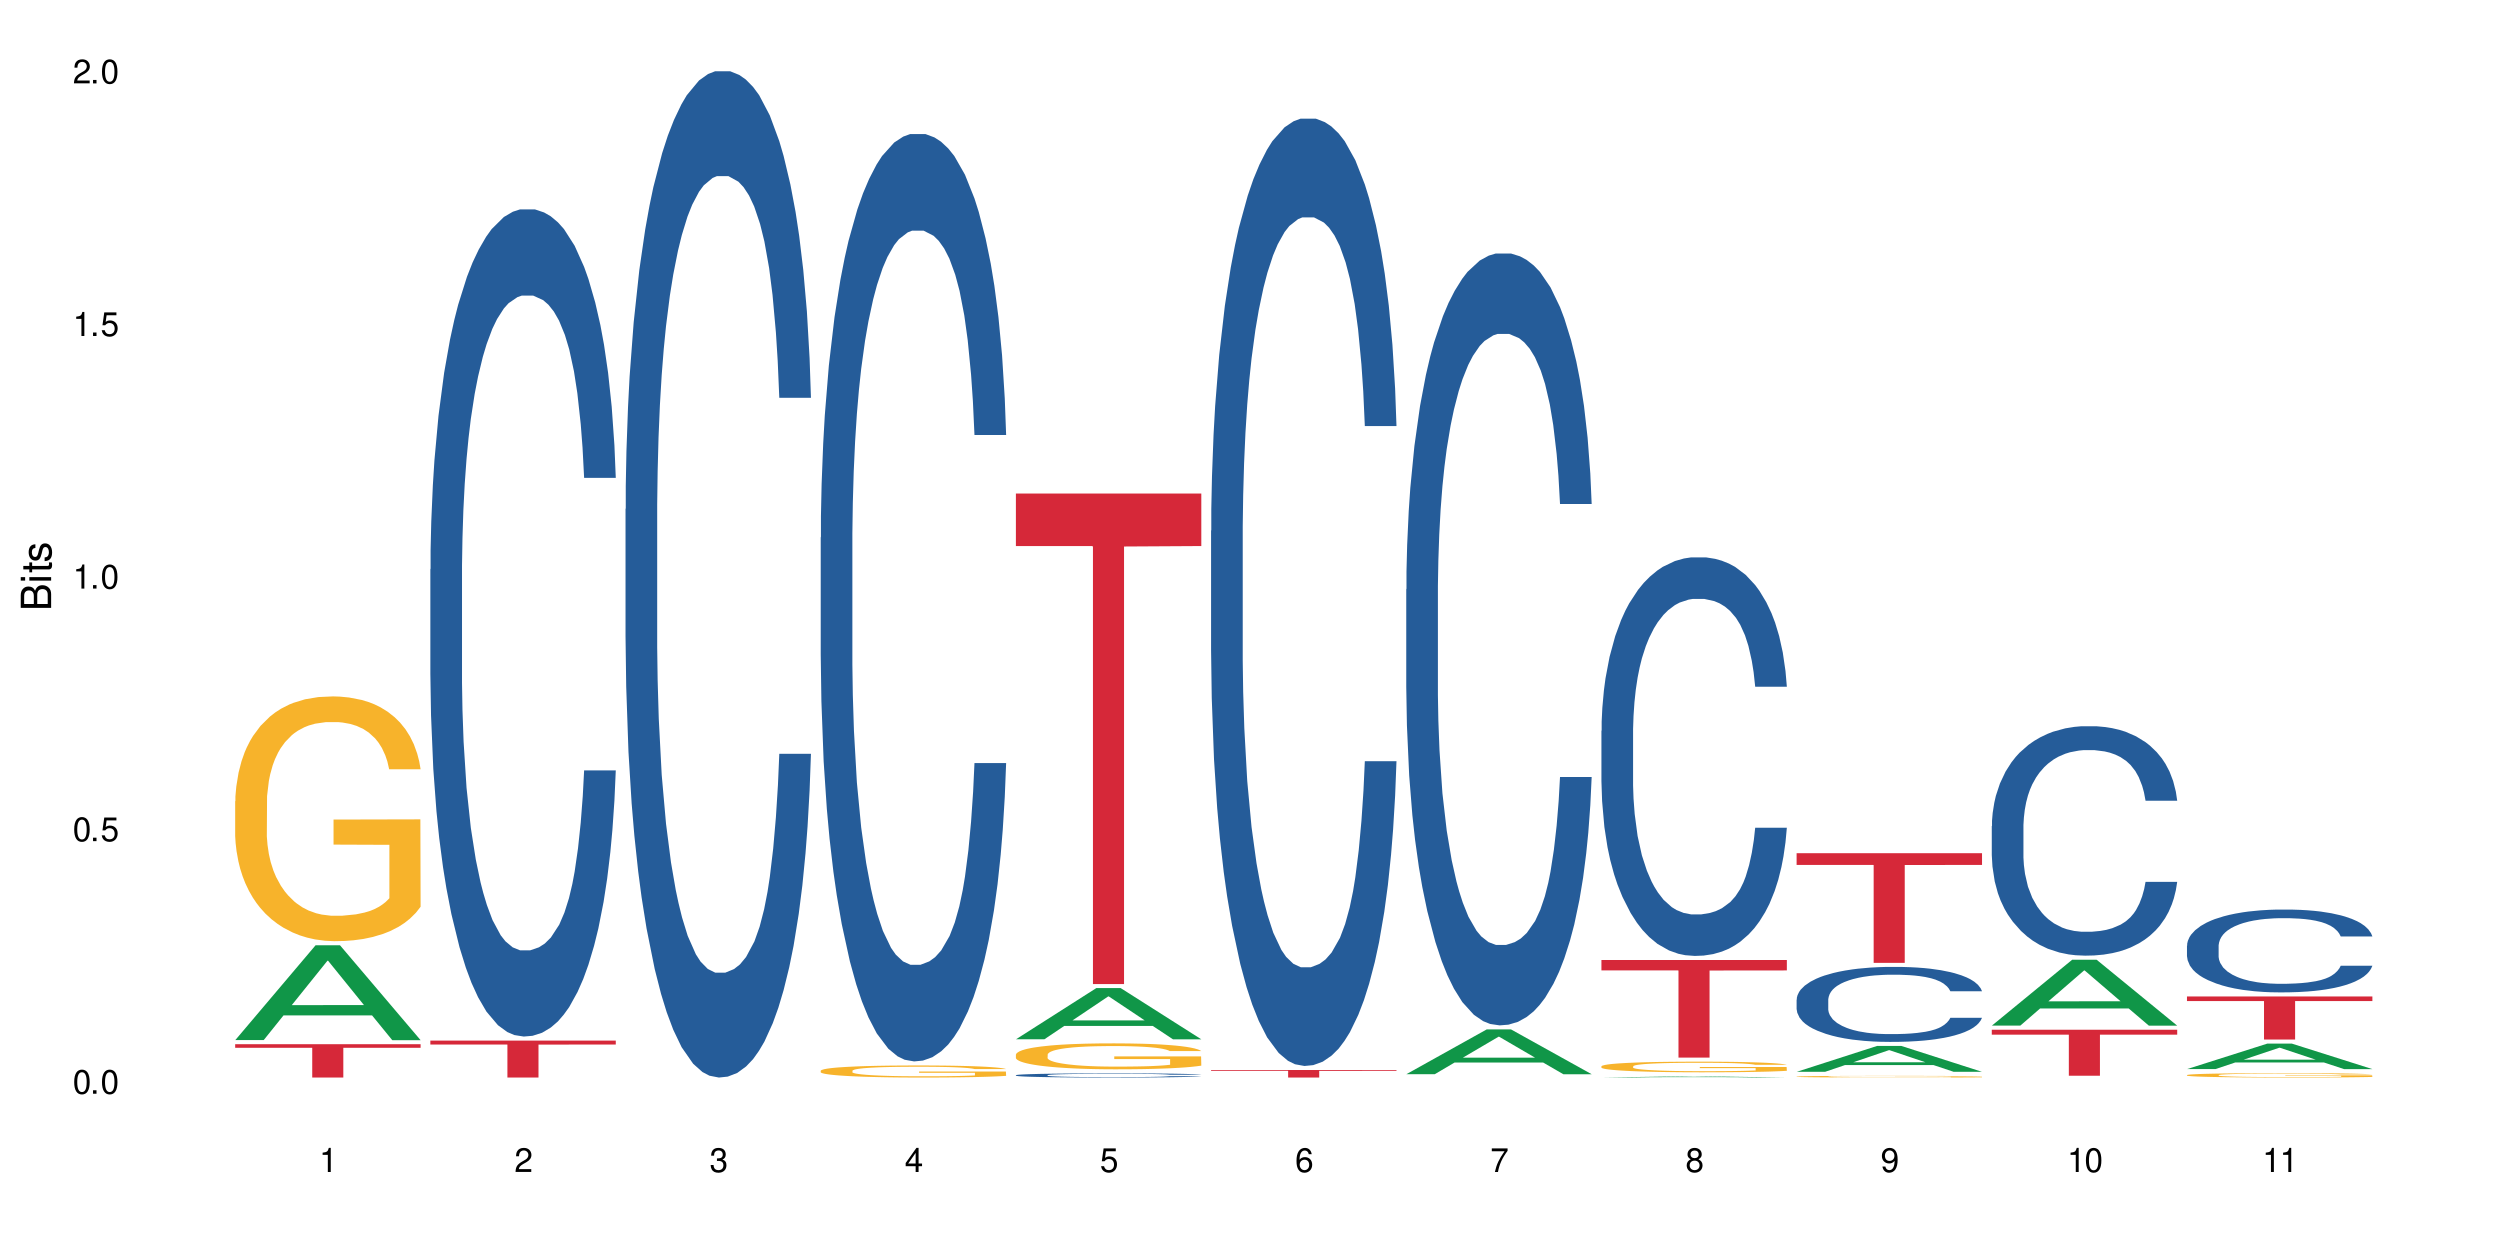
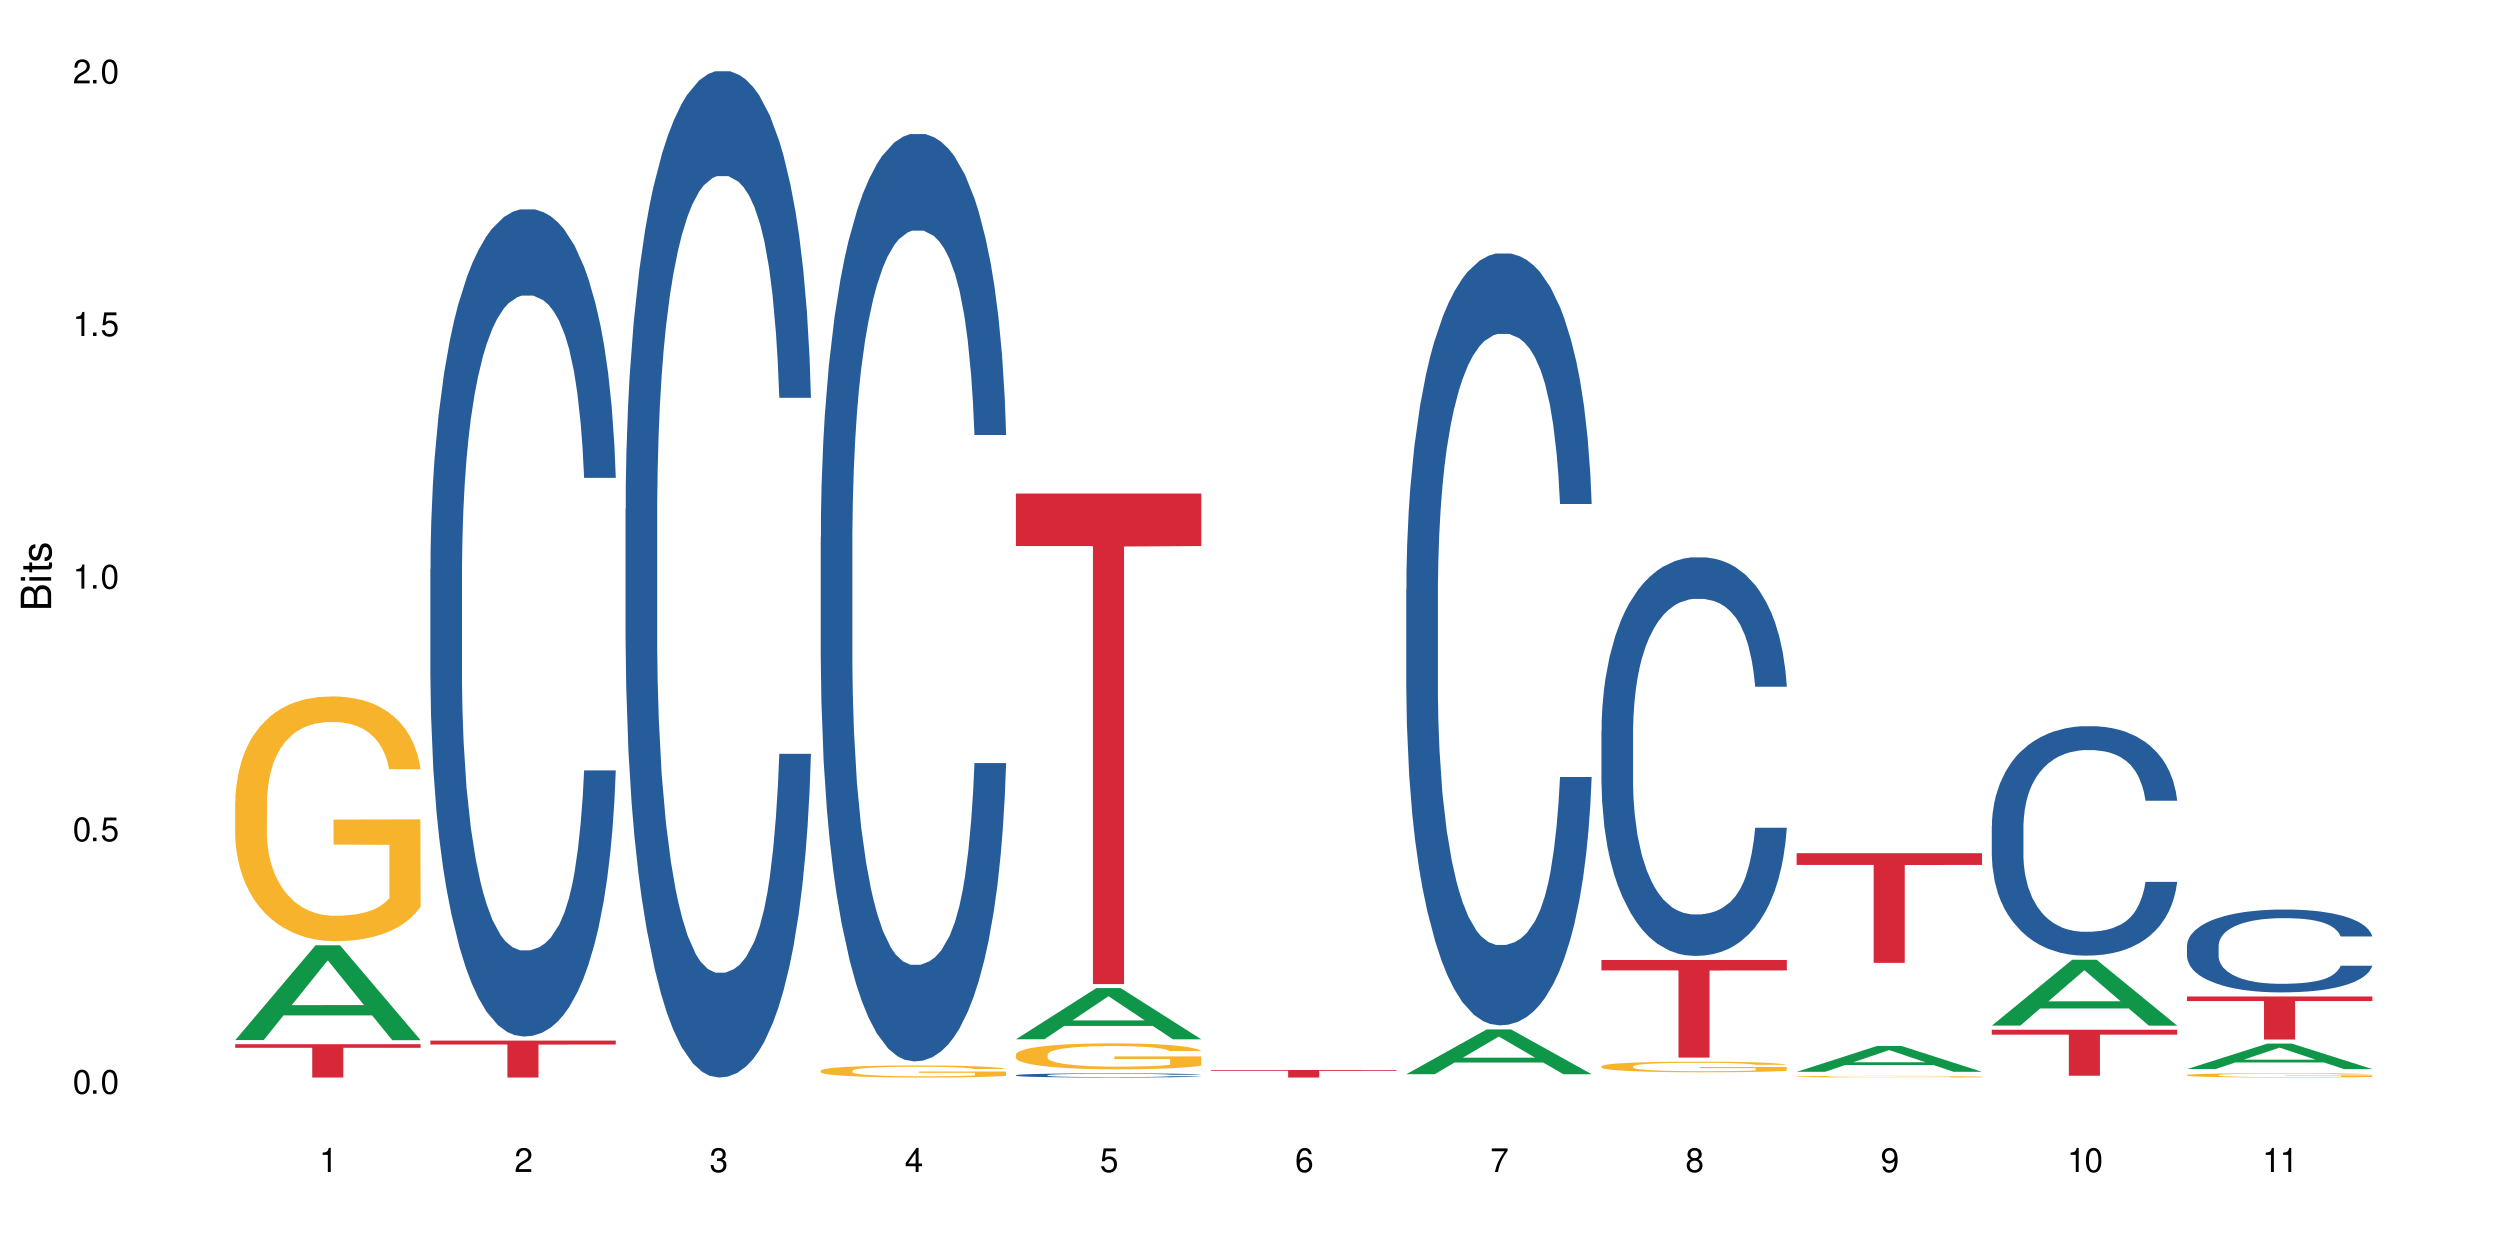
<svg xmlns="http://www.w3.org/2000/svg" xmlns:xlink="http://www.w3.org/1999/xlink" width="720" height="360" viewBox="0 0 720 360">
  <defs>
    <g>
      <g id="glyph-0-0">
</g>
      <g id="glyph-0-1">
        <path d="M 2.641 -6.938 C 2 -6.938 1.422 -6.656 1.078 -6.172 C 0.641 -5.562 0.406 -4.641 0.406 -3.359 C 0.406 -1.016 1.188 0.219 2.641 0.219 C 4.078 0.219 4.859 -1.016 4.859 -3.297 C 4.859 -4.641 4.656 -5.547 4.203 -6.172 C 3.844 -6.656 3.281 -6.938 2.641 -6.938 Z M 2.641 -6.188 C 3.547 -6.188 4 -5.25 4 -3.375 C 4 -1.406 3.562 -0.484 2.625 -0.484 C 1.734 -0.484 1.281 -1.438 1.281 -3.344 C 1.281 -5.25 1.734 -6.188 2.641 -6.188 Z M 2.641 -6.188 " />
      </g>
      <g id="glyph-0-2">
        <path d="M 1.828 -1 L 0.828 -1 L 0.828 0 L 1.828 0 Z M 1.828 -1 " />
      </g>
      <g id="glyph-0-3">
        <path d="M 4.562 -6.797 L 1.062 -6.797 L 0.547 -3.094 L 1.328 -3.094 C 1.719 -3.562 2.047 -3.734 2.578 -3.734 C 3.484 -3.734 4.062 -3.109 4.062 -2.094 C 4.062 -1.125 3.484 -0.531 2.578 -0.531 C 1.828 -0.531 1.375 -0.906 1.188 -1.672 L 0.328 -1.672 C 0.453 -1.109 0.547 -0.844 0.75 -0.594 C 1.125 -0.078 1.828 0.219 2.594 0.219 C 3.969 0.219 4.922 -0.781 4.922 -2.219 C 4.922 -3.562 4.031 -4.484 2.719 -4.484 C 2.25 -4.484 1.859 -4.359 1.469 -4.062 L 1.734 -5.969 L 4.562 -5.969 Z M 4.562 -6.797 " />
      </g>
      <g id="glyph-0-4">
        <path d="M 2.484 -4.938 L 2.484 0 L 3.328 0 L 3.328 -6.938 L 2.766 -6.938 C 2.469 -5.875 2.281 -5.734 0.984 -5.562 L 0.984 -4.938 Z M 2.484 -4.938 " />
      </g>
      <g id="glyph-0-5">
        <path d="M 4.859 -0.828 L 1.281 -0.828 C 1.359 -1.406 1.672 -1.781 2.5 -2.281 L 3.469 -2.828 C 4.406 -3.344 4.906 -4.062 4.906 -4.906 C 4.906 -5.484 4.672 -6.031 4.266 -6.406 C 3.859 -6.766 3.375 -6.938 2.719 -6.938 C 1.859 -6.938 1.219 -6.625 0.844 -6.031 C 0.609 -5.672 0.5 -5.234 0.484 -4.531 L 1.328 -4.531 C 1.359 -5.016 1.406 -5.281 1.531 -5.516 C 1.75 -5.938 2.188 -6.203 2.703 -6.203 C 3.469 -6.203 4.031 -5.641 4.031 -4.891 C 4.031 -4.344 3.719 -3.859 3.125 -3.516 L 2.234 -3 C 0.812 -2.172 0.406 -1.531 0.328 -0.016 L 4.859 -0.016 Z M 4.859 -0.828 " />
      </g>
      <g id="glyph-0-6">
        <path d="M 2.125 -3.188 L 2.578 -3.188 C 3.5 -3.188 3.984 -2.766 3.984 -1.922 C 3.984 -1.062 3.469 -0.531 2.594 -0.531 C 1.656 -0.531 1.203 -1 1.156 -2.016 L 0.312 -2.016 C 0.344 -1.453 0.438 -1.094 0.609 -0.781 C 0.953 -0.109 1.625 0.219 2.547 0.219 C 3.953 0.219 4.859 -0.625 4.859 -1.938 C 4.859 -2.828 4.516 -3.297 3.703 -3.594 C 4.344 -3.844 4.656 -4.328 4.656 -5.031 C 4.656 -6.219 3.875 -6.938 2.578 -6.938 C 1.203 -6.938 0.484 -6.172 0.453 -4.703 L 1.297 -4.703 C 1.312 -5.125 1.344 -5.359 1.453 -5.578 C 1.641 -5.969 2.062 -6.203 2.594 -6.203 C 3.344 -6.203 3.797 -5.75 3.797 -5 C 3.797 -4.516 3.609 -4.219 3.25 -4.047 C 3.016 -3.953 2.703 -3.922 2.125 -3.906 Z M 2.125 -3.188 " />
      </g>
      <g id="glyph-0-7">
        <path d="M 3.141 -1.672 L 3.141 0 L 3.984 0 L 3.984 -1.672 L 4.984 -1.672 L 4.984 -2.438 L 3.984 -2.438 L 3.984 -6.938 L 3.359 -6.938 L 0.266 -2.578 L 0.266 -1.672 Z M 3.141 -2.438 L 1 -2.438 L 3.141 -5.5 Z M 3.141 -2.438 " />
      </g>
      <g id="glyph-0-8">
        <path d="M 4.781 -5.125 C 4.609 -6.266 3.891 -6.938 2.844 -6.938 C 2.094 -6.938 1.422 -6.578 1.031 -5.953 C 0.594 -5.266 0.406 -4.422 0.406 -3.172 C 0.406 -2 0.578 -1.25 0.984 -0.641 C 1.359 -0.078 1.953 0.219 2.703 0.219 C 3.984 0.219 4.922 -0.75 4.922 -2.094 C 4.922 -3.375 4.062 -4.281 2.844 -4.281 C 2.172 -4.281 1.641 -4.031 1.281 -3.516 C 1.281 -5.234 1.828 -6.188 2.797 -6.188 C 3.391 -6.188 3.797 -5.797 3.938 -5.125 Z M 2.734 -3.531 C 3.547 -3.531 4.062 -2.953 4.062 -2.031 C 4.062 -1.156 3.484 -0.531 2.703 -0.531 C 1.922 -0.531 1.328 -1.188 1.328 -2.078 C 1.328 -2.938 1.906 -3.531 2.734 -3.531 Z M 2.734 -3.531 " />
      </g>
      <g id="glyph-0-9">
        <path d="M 4.984 -6.797 L 0.438 -6.797 L 0.438 -5.969 L 4.109 -5.969 C 2.5 -3.656 1.828 -2.234 1.328 0 L 2.219 0 C 2.594 -2.172 3.453 -4.047 4.984 -6.094 Z M 4.984 -6.797 " />
      </g>
      <g id="glyph-0-10">
        <path d="M 3.75 -3.656 C 4.469 -4.094 4.688 -4.438 4.688 -5.078 C 4.688 -6.172 3.844 -6.938 2.641 -6.938 C 1.438 -6.938 0.594 -6.172 0.594 -5.094 C 0.594 -4.438 0.812 -4.094 1.516 -3.656 C 0.734 -3.266 0.359 -2.703 0.359 -1.922 C 0.359 -0.656 1.281 0.219 2.641 0.219 C 3.984 0.219 4.922 -0.656 4.922 -1.922 C 4.922 -2.703 4.531 -3.266 3.75 -3.656 Z M 2.641 -6.188 C 3.359 -6.188 3.812 -5.75 3.812 -5.062 C 3.812 -4.406 3.344 -3.984 2.641 -3.984 C 1.922 -3.984 1.453 -4.406 1.453 -5.078 C 1.453 -5.75 1.922 -6.188 2.641 -6.188 Z M 2.641 -3.266 C 3.484 -3.266 4.062 -2.719 4.062 -1.906 C 4.062 -1.078 3.484 -0.531 2.625 -0.531 C 1.797 -0.531 1.219 -1.094 1.219 -1.906 C 1.219 -2.719 1.781 -3.266 2.641 -3.266 Z M 2.641 -3.266 " />
      </g>
      <g id="glyph-0-11">
        <path d="M 0.516 -1.578 C 0.672 -0.453 1.406 0.219 2.438 0.219 C 3.188 0.219 3.859 -0.141 4.266 -0.766 C 4.688 -1.453 4.891 -2.297 4.891 -3.547 C 4.891 -4.719 4.703 -5.453 4.312 -6.078 C 3.938 -6.641 3.344 -6.938 2.594 -6.938 C 1.297 -6.938 0.359 -5.969 0.359 -4.625 C 0.359 -3.344 1.234 -2.453 2.453 -2.453 C 3.094 -2.453 3.578 -2.672 4.016 -3.203 C 4 -1.484 3.469 -0.531 2.5 -0.531 C 1.906 -0.531 1.484 -0.906 1.359 -1.578 Z M 2.578 -6.203 C 3.375 -6.203 3.969 -5.531 3.969 -4.641 C 3.969 -3.797 3.391 -3.188 2.547 -3.188 C 1.734 -3.188 1.234 -3.766 1.234 -4.688 C 1.234 -5.562 1.797 -6.203 2.578 -6.203 Z M 2.578 -6.203 " />
      </g>
      <g id="glyph-1-0">
</g>
      <g id="glyph-1-1">
        <path d="M 0 -0.953 L 0 -4.891 C 0 -5.719 -0.234 -6.344 -0.734 -6.797 C -1.188 -7.234 -1.812 -7.469 -2.5 -7.469 C -3.547 -7.469 -4.188 -7 -4.625 -5.875 C -4.984 -6.688 -5.625 -7.094 -6.531 -7.094 C -7.172 -7.094 -7.734 -6.859 -8.141 -6.391 C -8.562 -5.922 -8.75 -5.344 -8.75 -4.5 L -8.75 -0.953 Z M -4.984 -2.062 L -7.766 -2.062 L -7.766 -4.219 C -7.766 -4.844 -7.688 -5.203 -7.453 -5.5 C -7.219 -5.812 -6.859 -5.969 -6.375 -5.969 C -5.891 -5.969 -5.531 -5.812 -5.297 -5.5 C -5.062 -5.203 -4.984 -4.844 -4.984 -4.219 Z M -0.984 -2.062 L -4 -2.062 L -4 -4.781 C -4 -5.766 -3.438 -6.359 -2.484 -6.359 C -1.547 -6.359 -0.984 -5.766 -0.984 -4.781 Z M -0.984 -2.062 " />
      </g>
      <g id="glyph-1-2">
        <path d="M -6.281 -1.797 L -6.281 -0.797 L 0 -0.797 L 0 -1.797 Z M -8.75 -1.797 L -8.75 -0.797 L -7.484 -0.797 L -7.484 -1.797 Z M -8.75 -1.797 " />
      </g>
      <g id="glyph-1-3">
        <path d="M -6.281 -3.047 L -6.281 -2.016 L -8.016 -2.016 L -8.016 -1.016 L -6.281 -1.016 L -6.281 -0.172 L -5.469 -0.172 L -5.469 -1.016 L -0.719 -1.016 C -0.078 -1.016 0.281 -1.453 0.281 -2.234 C 0.281 -2.5 0.25 -2.719 0.188 -3.047 L -0.641 -3.047 C -0.609 -2.906 -0.594 -2.766 -0.594 -2.562 C -0.594 -2.141 -0.719 -2.016 -1.156 -2.016 L -5.469 -2.016 L -5.469 -3.047 Z M -6.281 -3.047 " />
      </g>
      <g id="glyph-1-4">
        <path d="M -4.531 -5.25 C -5.766 -5.25 -6.469 -4.422 -6.469 -2.969 C -6.469 -1.516 -5.719 -0.562 -4.547 -0.562 C -3.562 -0.562 -3.094 -1.062 -2.734 -2.562 L -2.516 -3.484 C -2.344 -4.188 -2.094 -4.469 -1.641 -4.469 C -1.047 -4.469 -0.641 -3.875 -0.641 -3 C -0.641 -2.453 -0.797 -2 -1.062 -1.75 C -1.25 -1.594 -1.422 -1.531 -1.875 -1.469 L -1.875 -0.406 C -0.422 -0.453 0.281 -1.266 0.281 -2.922 C 0.281 -4.5 -0.5 -5.516 -1.719 -5.516 C -2.656 -5.516 -3.172 -4.984 -3.469 -3.734 L -3.703 -2.766 C -3.891 -1.953 -4.156 -1.609 -4.594 -1.609 C -5.188 -1.609 -5.547 -2.125 -5.547 -2.938 C -5.547 -3.75 -5.203 -4.172 -4.531 -4.203 Z M -4.531 -5.25 " />
      </g>
    </g>
  </defs>
  <rect x="-72" y="-36" width="864" height="432" fill="rgb(100%, 100%, 100%)" fill-opacity="1" />
  <path fill-rule="nonzero" fill="rgb(6.275%, 58.824%, 28.235%)" fill-opacity="1" d="M 67.73 299.547 L 67.789 299.52 L 90.895 272.227 L 97.91 272.227 L 121.133 299.57 L 112.973 299.57 L 107.152 292.434 L 81.652 292.434 L 75.945 299.547 L 67.73 299.547 L 84.105 289.48 L 104.816 289.453 L 94.488 276.691 L 94.375 276.668 L 94.262 276.746 L 84.047 289.453 L 84.105 289.48 Z M 67.73 299.547 " />
  <path fill-rule="nonzero" fill="rgb(96.863%, 70.196%, 16.863%)" fill-opacity="1" d="M 67.73 230.758 L 67.797 230.691 L 67.797 229.406 L 68.055 226.508 L 68.707 222.516 L 69.555 219.234 L 70.465 216.656 L 71.051 215.305 L 72.027 213.375 L 72.875 211.957 L 75.023 209.059 L 77.762 206.355 L 79.258 205.199 L 80.949 204.102 L 83.359 202.879 L 84.469 202.43 L 87.855 201.398 L 91.695 200.754 L 95.93 200.562 L 97.883 200.625 L 100.555 200.883 L 104.199 201.594 L 106.285 202.234 L 107.91 202.879 L 109.605 203.715 L 111.688 205.004 L 113.645 206.551 L 115.207 208.094 L 116.77 210.027 L 118.07 212.086 L 119.18 214.34 L 120.156 217.043 L 120.742 219.297 L 121.133 221.551 L 112.078 221.551 L 111.559 219.297 L 110.973 217.559 L 109.996 215.434 L 109.02 213.891 L 108.043 212.664 L 106.219 210.992 L 104.656 209.961 L 102.703 209.059 L 100.812 208.48 L 98.664 208.094 L 97.363 207.965 L 93.91 207.965 L 90.785 208.418 L 88.961 208.93 L 87.66 209.445 L 85.836 210.414 L 84.727 211.184 L 84.078 211.699 L 82.125 213.695 L 80.82 215.5 L 80.105 216.723 L 79.191 218.652 L 78.543 220.391 L 77.824 222.969 L 77.434 224.898 L 76.914 229.277 L 76.848 240.867 L 77.043 243.312 L 77.434 245.953 L 77.957 248.27 L 78.738 250.715 L 79.52 252.582 L 80.887 255.094 L 82.059 256.77 L 82.969 257.863 L 84.727 259.602 L 85.445 260.18 L 87.137 261.34 L 88.895 262.242 L 91.047 263.016 L 92.672 263.398 L 95.277 263.723 L 98.598 263.723 L 102.508 263.336 L 104.98 262.82 L 106.676 262.305 L 107.781 261.855 L 109.148 261.148 L 110.125 260.504 L 111.039 259.793 L 112.145 258.699 L 112.145 243.312 L 96.059 243.246 L 96.059 236.035 L 121.066 235.973 L 121.133 261.148 L 119.766 262.887 L 118.07 264.559 L 116.441 265.848 L 114.75 266.941 L 112.34 268.164 L 110.387 268.938 L 107.391 269.84 L 104.656 270.418 L 101.789 270.805 L 99.25 270.996 L 96.254 271.062 L 93.586 270.934 L 90.719 270.547 L 88.441 270.031 L 86.355 269.387 L 84.273 268.551 L 81.668 267.199 L 79.973 266.105 L 78.215 264.754 L 76.457 263.141 L 74.895 261.402 L 73.852 260.051 L 72.812 258.508 L 71.703 256.574 L 70.66 254.387 L 69.879 252.391 L 69.164 250.137 L 68.645 248.012 L 68.121 245.113 L 67.859 242.797 L 67.73 240.801 Z M 67.73 230.758 " />
  <path fill-rule="nonzero" fill="rgb(83.922%, 15.686%, 22.353%)" fill-opacity="1" d="M 67.73 300.734 L 121.133 300.734 L 121.133 301.762 L 98.875 301.773 L 98.875 310.332 L 89.922 310.332 L 89.922 301.781 L 89.793 301.762 L 67.73 301.762 Z M 67.73 300.734 " />
  <path fill-rule="nonzero" fill="rgb(14.51%, 36.078%, 60%)" fill-opacity="1" d="M 123.941 163.965 L 124.008 163.746 L 124.008 158.52 L 124.203 150.246 L 124.66 139.793 L 125.113 132.609 L 126.285 119.762 L 127.914 107.352 L 129.609 97.77 L 130.844 92.109 L 131.953 87.754 L 134.492 79.695 L 136.121 75.559 L 137.879 71.859 L 140.027 68.156 L 141.59 65.98 L 145.109 62.496 L 147.711 60.973 L 149.73 60.316 L 154.094 60.316 L 156.699 61.188 L 158.59 62.277 L 160.672 64.02 L 162.43 65.98 L 165.492 70.77 L 168.227 76.867 L 169.465 80.352 L 171.418 87.102 L 172.914 93.633 L 173.957 99.293 L 175.129 107.352 L 176.172 117.148 L 176.953 128.254 L 177.344 137.617 L 168.227 137.617 L 167.77 128.906 L 167.25 122.156 L 166.273 113.23 L 165.297 106.914 L 163.93 100.602 L 162.691 96.465 L 160.996 92.328 L 159.5 89.715 L 157.938 87.754 L 156.438 86.445 L 153.574 85.141 L 150.254 85.141 L 149.016 85.578 L 146.477 87.316 L 145.109 88.844 L 143.152 91.891 L 141.785 94.723 L 140.156 99.078 L 139.051 102.777 L 137.684 108.438 L 136.707 113.445 L 135.598 120.633 L 134.949 126.074 L 134.363 132.172 L 133.84 139.359 L 133.449 146.98 L 133.191 155.035 L 133.059 162.875 L 133.059 196.625 L 133.191 204.465 L 133.516 213.609 L 134.363 226.891 L 135.598 238.43 L 137.031 247.574 L 138.398 254.109 L 139.18 257.156 L 140.223 260.641 L 141.852 264.996 L 144.195 269.352 L 145.562 271.09 L 147.648 272.832 L 149.797 273.703 L 152.66 273.703 L 155.203 272.832 L 156.895 271.746 L 158.652 270.004 L 161.062 266.301 L 162.559 262.816 L 163.863 258.68 L 164.84 254.543 L 165.492 251.059 L 166.469 244.309 L 167.25 236.906 L 167.836 229.285 L 168.227 221.883 L 177.344 221.883 L 176.953 230.594 L 176.367 239.082 L 175.781 245.398 L 174.867 253.02 L 173.828 259.77 L 172.328 267.391 L 171.09 272.398 L 169.465 277.84 L 167.965 281.98 L 166.336 285.68 L 163.93 290.035 L 162.363 292.211 L 160.672 294.172 L 158.652 295.914 L 156.113 297.438 L 153.379 298.309 L 150.84 298.527 L 148.102 298.09 L 146.086 297.219 L 143.414 295.262 L 140.094 291.34 L 137.684 287.203 L 135.793 283.066 L 134.168 278.711 L 132.344 272.832 L 130 263.254 L 128.566 255.852 L 127.59 249.754 L 126.48 241.262 L 125.699 233.641 L 124.789 221.445 L 124.137 205.988 L 123.941 194.012 Z M 123.941 163.965 " />
  <path fill-rule="nonzero" fill="rgb(83.922%, 15.686%, 22.353%)" fill-opacity="1" d="M 123.941 299.691 L 177.344 299.691 L 177.344 300.828 L 155.086 300.84 L 155.086 310.332 L 146.133 310.332 L 146.133 300.852 L 146.004 300.828 L 123.941 300.828 Z M 123.941 299.691 " />
  <path fill-rule="nonzero" fill="rgb(14.51%, 36.078%, 60%)" fill-opacity="1" d="M 180.152 146.621 L 180.219 146.355 L 180.219 140 L 180.414 129.934 L 180.871 117.215 L 181.324 108.477 L 182.5 92.844 L 184.125 77.746 L 185.82 66.09 L 187.059 59.203 L 188.164 53.902 L 190.703 44.102 L 192.332 39.07 L 194.09 34.566 L 196.238 30.062 L 197.801 27.414 L 201.32 23.176 L 203.922 21.32 L 205.941 20.527 L 210.305 20.527 L 212.91 21.586 L 214.801 22.91 L 216.883 25.031 L 218.641 27.414 L 221.703 33.242 L 224.438 40.66 L 225.676 44.898 L 227.629 53.109 L 229.125 61.055 L 230.168 67.945 L 231.34 77.746 L 232.383 89.668 L 233.164 103.176 L 233.555 114.566 L 224.438 114.566 L 223.98 103.973 L 223.461 95.758 L 222.484 84.898 L 221.508 77.215 L 220.141 69.535 L 218.902 64.5 L 217.207 59.469 L 215.711 56.289 L 214.148 53.902 L 212.648 52.316 L 209.785 50.727 L 206.465 50.727 L 205.227 51.254 L 202.688 53.375 L 201.32 55.23 L 199.363 58.938 L 197.996 62.383 L 196.371 67.68 L 195.262 72.184 L 193.895 79.07 L 192.918 85.164 L 191.812 93.906 L 191.16 100.527 L 190.574 107.945 L 190.051 116.688 L 189.66 125.957 L 189.402 135.762 L 189.27 145.297 L 189.27 186.355 L 189.402 195.895 L 189.727 207.02 L 190.574 223.18 L 191.812 237.219 L 193.242 248.344 L 194.609 256.293 L 195.395 260 L 196.434 264.238 L 198.062 269.535 L 200.406 274.836 L 201.773 276.953 L 203.859 279.074 L 206.008 280.133 L 208.875 280.133 L 211.414 279.074 L 213.105 277.75 L 214.863 275.629 L 217.273 271.125 L 218.773 266.887 L 220.074 261.855 L 221.051 256.82 L 221.703 252.582 L 222.68 244.371 L 223.461 235.363 L 224.047 226.094 L 224.438 217.086 L 233.555 217.086 L 233.164 227.684 L 232.578 238.012 L 231.992 245.695 L 231.082 254.969 L 230.039 263.18 L 228.539 272.449 L 227.305 278.543 L 225.676 285.168 L 224.176 290.199 L 222.551 294.703 L 220.141 300 L 218.578 302.648 L 216.883 305.035 L 214.863 307.152 L 212.324 309.008 L 209.59 310.066 L 207.051 310.332 L 204.316 309.801 L 202.297 308.742 L 199.625 306.359 L 196.305 301.59 L 193.895 296.559 L 192.008 291.523 L 190.379 286.227 L 188.555 279.074 L 186.211 267.418 L 184.777 258.41 L 183.801 250.992 L 182.695 240.664 L 181.914 231.391 L 181 216.555 L 180.348 197.746 L 180.152 183.18 Z M 180.152 146.621 " />
  <path fill-rule="nonzero" fill="rgb(14.51%, 36.078%, 60%)" fill-opacity="1" d="M 236.367 154.812 L 236.43 154.57 L 236.43 148.711 L 236.625 139.434 L 237.082 127.715 L 237.539 119.656 L 238.711 105.254 L 240.34 91.336 L 242.031 80.594 L 243.27 74.246 L 244.375 69.363 L 246.914 60.332 L 248.543 55.691 L 250.301 51.543 L 252.449 47.391 L 254.016 44.949 L 257.531 41.043 L 260.137 39.336 L 262.152 38.602 L 266.516 38.602 L 269.121 39.578 L 271.012 40.801 L 273.094 42.754 L 274.852 44.949 L 277.914 50.32 L 280.648 57.156 L 281.887 61.062 L 283.84 68.633 L 285.34 75.957 L 286.379 82.305 L 287.551 91.336 L 288.594 102.324 L 289.375 114.773 L 289.766 125.273 L 280.648 125.273 L 280.191 115.508 L 279.672 107.938 L 278.695 97.93 L 277.719 90.848 L 276.352 83.77 L 275.113 79.129 L 273.422 74.492 L 271.922 71.562 L 270.359 69.363 L 268.863 67.898 L 265.996 66.434 L 262.676 66.434 L 261.438 66.922 L 258.898 68.875 L 257.531 70.586 L 255.578 74.004 L 254.211 77.176 L 252.582 82.059 L 251.473 86.211 L 250.105 92.559 L 249.129 98.172 L 248.023 106.23 L 247.371 112.332 L 246.785 119.168 L 246.266 127.227 L 245.875 135.77 L 245.613 144.805 L 245.484 153.594 L 245.484 191.434 L 245.613 200.223 L 245.938 210.477 L 246.785 225.371 L 248.023 238.309 L 249.457 248.562 L 250.824 255.887 L 251.605 259.305 L 252.645 263.211 L 254.273 268.094 L 256.617 272.977 L 257.984 274.93 L 260.07 276.883 L 262.219 277.859 L 265.086 277.859 L 267.625 276.883 L 269.316 275.664 L 271.074 273.711 L 273.484 269.559 L 274.984 265.652 L 276.285 261.016 L 277.262 256.375 L 277.914 252.469 L 278.891 244.902 L 279.672 236.602 L 280.258 228.055 L 280.648 219.754 L 289.766 219.754 L 289.375 229.52 L 288.789 239.043 L 288.203 246.121 L 287.293 254.668 L 286.25 262.234 L 284.75 270.781 L 283.516 276.395 L 281.887 282.5 L 280.387 287.137 L 278.762 291.289 L 276.352 296.172 L 274.789 298.613 L 273.094 300.809 L 271.074 302.762 L 268.535 304.473 L 265.801 305.449 L 263.262 305.691 L 260.527 305.203 L 258.508 304.227 L 255.836 302.031 L 252.516 297.637 L 250.105 292.996 L 248.219 288.359 L 246.59 283.477 L 244.766 276.883 L 242.422 266.141 L 240.988 257.84 L 240.012 251.004 L 238.906 241.484 L 238.125 232.938 L 237.211 219.266 L 236.562 201.934 L 236.367 188.504 Z M 236.367 154.812 " />
  <path fill-rule="nonzero" fill="rgb(96.863%, 70.196%, 16.863%)" fill-opacity="1" d="M 236.367 308.344 L 236.43 308.344 L 236.43 308.277 L 236.691 308.137 L 237.344 307.938 L 238.188 307.777 L 239.102 307.652 L 239.688 307.582 L 240.664 307.488 L 241.512 307.418 L 243.66 307.277 L 246.395 307.145 L 247.891 307.086 L 249.586 307.031 L 251.996 306.973 L 253.102 306.949 L 256.488 306.898 L 260.332 306.867 L 264.562 306.855 L 266.516 306.859 L 269.188 306.871 L 272.836 306.906 L 274.918 306.941 L 276.547 306.973 L 278.238 307.012 L 280.324 307.074 L 282.277 307.152 L 283.84 307.227 L 285.402 307.324 L 286.707 307.426 L 287.812 307.535 L 288.789 307.668 L 289.375 307.781 L 289.766 307.891 L 280.715 307.891 L 280.191 307.781 L 279.605 307.695 L 278.629 307.59 L 277.652 307.516 L 276.676 307.453 L 274.852 307.371 L 273.289 307.32 L 271.336 307.277 L 269.449 307.246 L 267.301 307.227 L 265.996 307.223 L 262.543 307.223 L 259.418 307.246 L 257.594 307.27 L 256.293 307.297 L 254.469 307.344 L 253.363 307.379 L 252.711 307.406 L 250.758 307.504 L 249.457 307.594 L 248.738 307.652 L 247.828 307.75 L 247.176 307.836 L 246.461 307.961 L 246.07 308.059 L 245.547 308.273 L 245.484 308.844 L 245.68 308.965 L 246.07 309.094 L 246.59 309.207 L 247.371 309.328 L 248.152 309.422 L 249.52 309.547 L 250.691 309.629 L 251.605 309.684 L 253.363 309.766 L 254.078 309.797 L 255.773 309.852 L 257.531 309.898 L 259.68 309.938 L 261.309 309.953 L 263.914 309.969 L 267.234 309.969 L 271.141 309.953 L 273.617 309.926 L 275.309 309.902 L 276.418 309.879 L 277.785 309.844 L 278.762 309.812 L 279.672 309.777 L 280.781 309.723 L 280.781 308.965 L 264.695 308.961 L 264.695 308.605 L 289.699 308.602 L 289.766 309.844 L 288.398 309.93 L 286.707 310.012 L 285.078 310.074 L 283.383 310.129 L 280.977 310.191 L 279.02 310.227 L 276.023 310.273 L 273.289 310.301 L 270.426 310.32 L 267.887 310.328 L 264.891 310.332 L 262.219 310.324 L 259.355 310.309 L 257.074 310.281 L 254.992 310.25 L 252.906 310.207 L 250.301 310.141 L 248.609 310.09 L 246.852 310.02 L 245.094 309.941 L 243.527 309.855 L 242.488 309.789 L 241.445 309.715 L 240.34 309.617 L 239.297 309.512 L 238.516 309.41 L 237.797 309.301 L 237.277 309.195 L 236.758 309.055 L 236.496 308.938 L 236.367 308.84 Z M 236.367 308.344 " />
  <path fill-rule="nonzero" fill="rgb(6.275%, 58.824%, 28.235%)" fill-opacity="1" d="M 292.578 299.309 L 292.633 299.297 L 315.738 284.57 L 322.758 284.57 L 345.977 299.324 L 337.82 299.324 L 332 295.473 L 306.496 295.473 L 300.793 299.309 L 292.578 299.309 L 308.949 293.879 L 329.66 293.867 L 319.336 286.98 L 319.219 286.965 L 319.105 287.008 L 308.895 293.867 L 308.949 293.879 Z M 292.578 299.309 " />
-   <path fill-rule="nonzero" fill="rgb(14.51%, 36.078%, 60%)" fill-opacity="1" d="M 292.578 309.652 L 292.641 309.648 L 292.641 309.621 L 292.836 309.582 L 293.293 309.527 L 293.75 309.492 L 294.922 309.426 L 296.551 309.363 L 298.242 309.316 L 299.48 309.285 L 300.586 309.266 L 303.125 309.223 L 304.754 309.203 L 306.512 309.184 L 308.664 309.164 L 310.227 309.152 L 313.742 309.137 L 316.348 309.129 L 318.367 309.125 L 322.73 309.125 L 325.332 309.129 L 327.223 309.137 L 329.305 309.145 L 331.066 309.152 L 334.125 309.18 L 336.859 309.211 L 338.098 309.227 L 340.051 309.262 L 341.551 309.293 L 342.59 309.324 L 343.762 309.363 L 344.805 309.414 L 345.586 309.469 L 345.977 309.516 L 336.859 309.516 L 336.406 309.473 L 335.883 309.438 L 334.906 309.395 L 333.93 309.363 L 332.562 309.328 L 331.324 309.309 L 329.633 309.289 L 328.133 309.273 L 326.57 309.266 L 325.074 309.258 L 322.207 309.25 L 318.887 309.25 L 317.648 309.254 L 315.109 309.262 L 313.742 309.27 L 311.789 309.285 L 310.422 309.301 L 308.793 309.32 L 307.684 309.34 L 306.316 309.371 L 305.34 309.395 L 304.234 309.43 L 303.582 309.457 L 302.996 309.488 L 302.477 309.527 L 302.086 309.566 L 301.824 309.605 L 301.695 309.645 L 301.695 309.816 L 301.824 309.855 L 302.148 309.902 L 302.996 309.969 L 304.234 310.027 L 305.668 310.074 L 307.035 310.105 L 307.816 310.121 L 308.859 310.141 L 310.484 310.164 L 312.832 310.184 L 314.199 310.195 L 316.281 310.203 L 318.43 310.207 L 321.297 310.207 L 323.836 310.203 L 325.527 310.195 L 327.289 310.188 L 329.695 310.168 L 331.195 310.152 L 332.496 310.129 L 333.473 310.109 L 334.125 310.094 L 335.102 310.059 L 335.883 310.02 L 336.469 309.98 L 336.859 309.945 L 345.977 309.945 L 345.586 309.988 L 345 310.031 L 344.414 310.062 L 343.504 310.102 L 342.461 310.137 L 340.965 310.176 L 339.727 310.199 L 338.098 310.227 L 336.602 310.25 L 334.973 310.266 L 332.562 310.289 L 331 310.301 L 329.305 310.309 L 327.289 310.32 L 324.746 310.328 L 322.012 310.332 L 316.738 310.332 L 314.719 310.324 L 312.047 310.316 L 308.727 310.297 L 306.316 310.273 L 304.43 310.254 L 302.801 310.23 L 300.977 310.203 L 298.633 310.152 L 297.199 310.117 L 296.223 310.086 L 295.117 310.043 L 294.336 310.004 L 293.422 309.941 L 292.773 309.863 L 292.578 309.805 Z M 292.578 309.652 " />
+   <path fill-rule="nonzero" fill="rgb(14.51%, 36.078%, 60%)" fill-opacity="1" d="M 292.578 309.652 L 292.641 309.648 L 292.641 309.621 L 292.836 309.582 L 293.293 309.527 L 293.75 309.492 L 294.922 309.426 L 296.551 309.363 L 298.242 309.316 L 299.48 309.285 L 300.586 309.266 L 303.125 309.223 L 304.754 309.203 L 306.512 309.184 L 308.664 309.164 L 310.227 309.152 L 313.742 309.137 L 316.348 309.129 L 318.367 309.125 L 325.332 309.129 L 327.223 309.137 L 329.305 309.145 L 331.066 309.152 L 334.125 309.18 L 336.859 309.211 L 338.098 309.227 L 340.051 309.262 L 341.551 309.293 L 342.59 309.324 L 343.762 309.363 L 344.805 309.414 L 345.586 309.469 L 345.977 309.516 L 336.859 309.516 L 336.406 309.473 L 335.883 309.438 L 334.906 309.395 L 333.93 309.363 L 332.562 309.328 L 331.324 309.309 L 329.633 309.289 L 328.133 309.273 L 326.57 309.266 L 325.074 309.258 L 322.207 309.25 L 318.887 309.25 L 317.648 309.254 L 315.109 309.262 L 313.742 309.27 L 311.789 309.285 L 310.422 309.301 L 308.793 309.32 L 307.684 309.34 L 306.316 309.371 L 305.34 309.395 L 304.234 309.43 L 303.582 309.457 L 302.996 309.488 L 302.477 309.527 L 302.086 309.566 L 301.824 309.605 L 301.695 309.645 L 301.695 309.816 L 301.824 309.855 L 302.148 309.902 L 302.996 309.969 L 304.234 310.027 L 305.668 310.074 L 307.035 310.105 L 307.816 310.121 L 308.859 310.141 L 310.484 310.164 L 312.832 310.184 L 314.199 310.195 L 316.281 310.203 L 318.43 310.207 L 321.297 310.207 L 323.836 310.203 L 325.527 310.195 L 327.289 310.188 L 329.695 310.168 L 331.195 310.152 L 332.496 310.129 L 333.473 310.109 L 334.125 310.094 L 335.102 310.059 L 335.883 310.02 L 336.469 309.98 L 336.859 309.945 L 345.977 309.945 L 345.586 309.988 L 345 310.031 L 344.414 310.062 L 343.504 310.102 L 342.461 310.137 L 340.965 310.176 L 339.727 310.199 L 338.098 310.227 L 336.602 310.25 L 334.973 310.266 L 332.562 310.289 L 331 310.301 L 329.305 310.309 L 327.289 310.32 L 324.746 310.328 L 322.012 310.332 L 316.738 310.332 L 314.719 310.324 L 312.047 310.316 L 308.727 310.297 L 306.316 310.273 L 304.43 310.254 L 302.801 310.23 L 300.977 310.203 L 298.633 310.152 L 297.199 310.117 L 296.223 310.086 L 295.117 310.043 L 294.336 310.004 L 293.422 309.941 L 292.773 309.863 L 292.578 309.805 Z M 292.578 309.652 " />
  <path fill-rule="nonzero" fill="rgb(96.863%, 70.196%, 16.863%)" fill-opacity="1" d="M 292.578 303.688 L 292.641 303.684 L 292.641 303.547 L 292.902 303.238 L 293.555 302.816 L 294.398 302.469 L 295.312 302.195 L 295.898 302.051 L 296.875 301.848 L 297.723 301.695 L 299.871 301.391 L 302.605 301.102 L 304.105 300.98 L 305.797 300.863 L 308.207 300.734 L 309.312 300.688 L 312.699 300.578 L 316.543 300.508 L 320.773 300.488 L 322.73 300.496 L 325.398 300.523 L 329.047 300.598 L 331.129 300.664 L 332.758 300.734 L 334.449 300.824 L 336.535 300.961 L 338.488 301.121 L 340.051 301.285 L 341.613 301.492 L 342.918 301.711 L 344.023 301.949 L 345 302.234 L 345.586 302.473 L 345.977 302.715 L 336.926 302.715 L 336.406 302.473 L 335.82 302.289 L 334.84 302.066 L 333.863 301.902 L 332.887 301.77 L 331.066 301.594 L 329.5 301.484 L 327.547 301.391 L 325.66 301.328 L 323.512 301.285 L 322.207 301.273 L 318.758 301.273 L 315.629 301.32 L 313.809 301.375 L 312.504 301.43 L 310.68 301.531 L 309.574 301.613 L 308.922 301.668 L 306.969 301.879 L 305.668 302.07 L 304.949 302.203 L 304.039 302.406 L 303.387 302.59 L 302.672 302.863 L 302.281 303.066 L 301.758 303.531 L 301.695 304.762 L 301.891 305.02 L 302.281 305.301 L 302.801 305.547 L 303.582 305.805 L 304.363 306.004 L 305.73 306.27 L 306.902 306.445 L 307.816 306.562 L 309.574 306.746 L 310.289 306.809 L 311.984 306.93 L 313.742 307.027 L 315.891 307.109 L 317.52 307.148 L 320.125 307.184 L 323.445 307.184 L 327.352 307.141 L 329.828 307.09 L 331.52 307.035 L 332.629 306.984 L 333.996 306.91 L 334.973 306.844 L 335.883 306.766 L 336.992 306.652 L 336.992 305.02 L 320.906 305.012 L 320.906 304.25 L 345.914 304.242 L 345.977 306.91 L 344.609 307.094 L 342.918 307.273 L 341.289 307.41 L 339.598 307.523 L 337.188 307.656 L 335.234 307.734 L 332.238 307.832 L 329.5 307.895 L 326.637 307.934 L 324.098 307.953 L 321.102 307.961 L 318.43 307.949 L 315.566 307.906 L 313.285 307.852 L 311.203 307.785 L 309.117 307.695 L 306.512 307.551 L 304.82 307.438 L 303.062 307.293 L 301.305 307.121 L 299.742 306.938 L 298.699 306.793 L 297.656 306.629 L 296.551 306.426 L 295.508 306.195 L 294.727 305.98 L 294.008 305.742 L 293.488 305.52 L 292.969 305.211 L 292.707 304.965 L 292.578 304.754 Z M 292.578 303.688 " />
  <path fill-rule="nonzero" fill="rgb(83.922%, 15.686%, 22.353%)" fill-opacity="1" d="M 292.578 142.141 L 345.977 142.141 L 345.977 157.262 L 323.723 157.395 L 323.723 283.406 L 314.77 283.406 L 314.77 157.527 L 314.637 157.262 L 292.578 157.262 Z M 292.578 142.141 " />
-   <path fill-rule="nonzero" fill="rgb(14.51%, 36.078%, 60%)" fill-opacity="1" d="M 348.789 152.879 L 348.852 152.629 L 348.852 146.645 L 349.051 137.168 L 349.504 125.199 L 349.961 116.969 L 351.133 102.254 L 352.762 88.039 L 354.453 77.066 L 355.691 70.582 L 356.797 65.594 L 359.34 56.367 L 360.965 51.625 L 362.727 47.387 L 364.875 43.148 L 366.438 40.652 L 369.953 36.664 L 372.559 34.918 L 374.578 34.168 L 378.941 34.168 L 381.547 35.168 L 383.434 36.414 L 385.52 38.41 L 387.277 40.652 L 390.336 46.141 L 393.07 53.125 L 394.309 57.113 L 396.262 64.844 L 397.762 72.328 L 398.805 78.812 L 399.977 88.039 L 401.016 99.262 L 401.797 111.98 L 402.188 122.703 L 393.07 122.703 L 392.617 112.727 L 392.094 104.996 L 391.117 94.773 L 390.141 87.539 L 388.773 80.309 L 387.535 75.57 L 385.844 70.828 L 384.344 67.836 L 382.781 65.594 L 381.285 64.098 L 378.418 62.602 L 375.098 62.602 L 373.859 63.098 L 371.32 65.094 L 369.953 66.84 L 368 70.332 L 366.633 73.574 L 365.004 78.562 L 363.898 82.801 L 362.531 89.285 L 361.551 95.02 L 360.445 103.25 L 359.793 109.484 L 359.207 116.469 L 358.688 124.699 L 358.297 133.426 L 358.035 142.656 L 357.906 151.633 L 357.906 190.289 L 358.035 199.266 L 358.363 209.742 L 359.207 224.953 L 360.445 238.172 L 361.879 248.648 L 363.246 256.129 L 364.027 259.621 L 365.07 263.609 L 366.695 268.598 L 369.043 273.586 L 370.41 275.582 L 372.492 277.578 L 374.641 278.574 L 377.508 278.574 L 380.047 277.578 L 381.742 276.328 L 383.5 274.336 L 385.91 270.094 L 387.406 266.105 L 388.707 261.367 L 389.688 256.629 L 390.336 252.637 L 391.312 244.906 L 392.094 236.426 L 392.68 227.699 L 393.07 219.219 L 402.188 219.219 L 401.797 229.195 L 401.211 238.922 L 400.625 246.152 L 399.715 254.883 L 398.672 262.613 L 397.176 271.34 L 395.938 277.078 L 394.309 283.312 L 392.812 288.051 L 391.184 292.289 L 388.773 297.277 L 387.211 299.773 L 385.52 302.016 L 383.5 304.012 L 380.961 305.758 L 378.223 306.754 L 375.684 307.004 L 372.949 306.504 L 370.93 305.508 L 368.262 303.262 L 364.938 298.773 L 362.531 294.035 L 360.641 289.297 L 359.012 284.309 L 357.188 277.578 L 354.844 266.602 L 353.41 258.125 L 352.434 251.141 L 351.328 241.414 L 350.547 232.688 L 349.637 218.719 L 348.984 201.012 L 348.789 187.297 Z M 348.789 152.879 " />
  <path fill-rule="nonzero" fill="rgb(83.922%, 15.686%, 22.353%)" fill-opacity="1" d="M 348.789 308.168 L 402.188 308.168 L 402.188 308.398 L 379.934 308.402 L 379.934 310.332 L 370.98 310.332 L 370.98 308.402 L 370.848 308.398 L 348.789 308.398 Z M 348.789 308.168 " />
  <path fill-rule="nonzero" fill="rgb(6.275%, 58.824%, 28.235%)" fill-opacity="1" d="M 405 309.367 L 405.059 309.355 L 428.164 296.473 L 435.18 296.473 L 458.402 309.379 L 450.242 309.379 L 444.422 306.008 L 418.922 306.008 L 413.215 309.367 L 405 309.367 L 421.375 304.617 L 442.082 304.602 L 431.758 298.582 L 431.645 298.566 L 431.527 298.605 L 421.316 304.602 L 421.375 304.617 Z M 405 309.367 " />
  <path fill-rule="nonzero" fill="rgb(14.51%, 36.078%, 60%)" fill-opacity="1" d="M 405 169.73 L 405.066 169.527 L 405.066 164.648 L 405.262 156.93 L 405.715 147.176 L 406.172 140.469 L 407.344 128.48 L 408.973 116.898 L 410.664 107.957 L 411.902 102.676 L 413.012 98.609 L 415.551 91.094 L 417.18 87.23 L 418.938 83.777 L 421.086 80.324 L 422.648 78.289 L 426.164 75.039 L 428.77 73.617 L 430.789 73.008 L 435.152 73.008 L 437.758 73.82 L 439.645 74.836 L 441.73 76.461 L 443.488 78.289 L 446.547 82.762 L 449.285 88.449 L 450.52 91.703 L 452.473 98 L 453.973 104.098 L 455.016 109.379 L 456.188 116.898 L 457.227 126.043 L 458.012 136.406 L 458.402 145.145 L 449.285 145.145 L 448.828 137.016 L 448.309 130.715 L 447.328 122.387 L 446.352 116.492 L 444.984 110.598 L 443.746 106.738 L 442.055 102.879 L 440.559 100.438 L 438.992 98.609 L 437.496 97.391 L 434.629 96.172 L 431.309 96.172 L 430.07 96.578 L 427.531 98.203 L 426.164 99.625 L 424.211 102.473 L 422.844 105.113 L 421.215 109.176 L 420.109 112.633 L 418.742 117.914 L 417.766 122.59 L 416.656 129.293 L 416.004 134.375 L 415.418 140.062 L 414.898 146.77 L 414.508 153.879 L 414.246 161.398 L 414.117 168.715 L 414.117 200.211 L 414.246 207.527 L 414.574 216.059 L 415.418 228.453 L 416.656 239.223 L 418.09 247.758 L 419.457 253.855 L 420.238 256.699 L 421.281 259.949 L 422.91 264.016 L 425.254 268.078 L 426.621 269.703 L 428.703 271.332 L 430.855 272.145 L 433.719 272.145 L 436.258 271.332 L 437.953 270.312 L 439.711 268.688 L 442.121 265.234 L 443.617 261.984 L 444.922 258.121 L 445.898 254.262 L 446.547 251.012 L 447.523 244.711 L 448.309 237.801 L 448.895 230.691 L 449.285 223.781 L 458.402 223.781 L 458.012 231.91 L 457.426 239.836 L 456.836 245.727 L 455.926 252.84 L 454.883 259.137 L 453.387 266.25 L 452.148 270.922 L 450.52 276.004 L 449.023 279.863 L 447.395 283.32 L 444.984 287.383 L 443.422 289.414 L 441.73 291.242 L 439.711 292.871 L 437.172 294.293 L 434.434 295.105 L 431.895 295.309 L 429.16 294.902 L 427.141 294.09 L 424.473 292.258 L 421.148 288.602 L 418.742 284.742 L 416.852 280.879 L 415.223 276.816 L 413.402 271.332 L 411.055 262.391 L 409.625 255.48 L 408.648 249.789 L 407.539 241.867 L 406.758 234.754 L 405.848 223.375 L 405.195 208.949 L 405 197.773 Z M 405 169.73 " />
-   <path fill-rule="nonzero" fill="rgb(6.275%, 58.824%, 28.235%)" fill-opacity="1" d="M 461.211 310.332 L 461.27 310.332 L 484.375 309.988 L 491.391 309.988 L 514.613 310.332 L 506.453 310.332 L 500.633 310.242 L 475.133 310.242 L 469.426 310.332 L 461.211 310.332 L 477.586 310.203 L 498.297 310.203 L 487.969 310.043 L 487.742 310.043 L 477.527 310.203 L 477.586 310.203 Z M 461.211 310.332 " />
  <path fill-rule="nonzero" fill="rgb(14.51%, 36.078%, 60%)" fill-opacity="1" d="M 461.211 210.469 L 461.277 210.363 L 461.277 207.848 L 461.473 203.859 L 461.926 198.824 L 462.383 195.363 L 463.555 189.172 L 465.184 183.191 L 466.879 178.574 L 468.113 175.848 L 469.223 173.75 L 471.762 169.867 L 473.391 167.875 L 475.148 166.09 L 477.297 164.309 L 478.859 163.258 L 482.375 161.578 L 484.98 160.844 L 487 160.531 L 491.363 160.531 L 493.969 160.949 L 495.855 161.473 L 497.941 162.312 L 499.699 163.258 L 502.762 165.566 L 505.496 168.504 L 506.73 170.184 L 508.688 173.434 L 510.184 176.582 L 511.227 179.309 L 512.398 183.191 L 513.441 187.914 L 514.223 193.266 L 514.613 197.773 L 505.496 197.773 L 505.039 193.578 L 504.52 190.328 L 503.543 186.023 L 502.562 182.98 L 501.195 179.941 L 499.961 177.945 L 498.266 175.953 L 496.77 174.695 L 495.207 173.75 L 493.707 173.121 L 490.844 172.492 L 487.52 172.492 L 486.285 172.699 L 483.742 173.539 L 482.375 174.273 L 480.422 175.742 L 479.055 177.105 L 477.426 179.207 L 476.32 180.988 L 474.953 183.715 L 473.977 186.129 L 472.867 189.59 L 472.219 192.215 L 471.633 195.152 L 471.109 198.613 L 470.719 202.285 L 470.457 206.168 L 470.328 209.945 L 470.328 226.207 L 470.457 229.984 L 470.785 234.391 L 471.633 240.789 L 472.867 246.352 L 474.301 250.758 L 475.668 253.906 L 476.449 255.375 L 477.492 257.055 L 479.121 259.152 L 481.465 261.25 L 482.832 262.09 L 484.918 262.93 L 487.066 263.348 L 489.93 263.348 L 492.469 262.93 L 494.164 262.402 L 495.922 261.562 L 498.332 259.781 L 499.828 258.102 L 501.133 256.109 L 502.109 254.113 L 502.762 252.438 L 503.738 249.184 L 504.52 245.617 L 505.105 241.945 L 505.496 238.379 L 514.613 238.379 L 514.223 242.574 L 513.637 246.668 L 513.051 249.707 L 512.137 253.379 L 511.094 256.633 L 509.598 260.305 L 508.359 262.719 L 506.73 265.34 L 505.234 267.336 L 503.605 269.117 L 501.195 271.215 L 499.633 272.266 L 497.941 273.211 L 495.922 274.051 L 493.383 274.785 L 490.648 275.203 L 488.105 275.309 L 485.371 275.098 L 483.352 274.68 L 480.684 273.734 L 477.363 271.848 L 474.953 269.852 L 473.062 267.859 L 471.438 265.762 L 469.613 262.93 L 467.27 258.312 L 465.836 254.746 L 464.859 251.809 L 463.75 247.715 L 462.969 244.043 L 462.059 238.168 L 461.406 230.719 L 461.211 224.949 Z M 461.211 210.469 " />
  <path fill-rule="nonzero" fill="rgb(96.863%, 70.196%, 16.863%)" fill-opacity="1" d="M 461.211 307.07 L 461.277 307.07 L 461.277 307.012 L 461.535 306.887 L 462.188 306.715 L 463.035 306.57 L 463.945 306.457 L 464.531 306.398 L 465.508 306.316 L 466.355 306.254 L 468.504 306.129 L 471.242 306.012 L 472.738 305.961 L 474.43 305.914 L 476.84 305.859 L 477.949 305.84 L 481.336 305.797 L 485.176 305.77 L 489.41 305.758 L 491.363 305.762 L 494.035 305.773 L 497.68 305.805 L 499.766 305.832 L 501.391 305.859 L 503.086 305.898 L 505.168 305.953 L 507.125 306.02 L 508.688 306.086 L 510.25 306.172 L 511.551 306.262 L 512.66 306.359 L 513.637 306.477 L 514.223 306.574 L 514.613 306.672 L 505.559 306.672 L 505.039 306.574 L 504.453 306.5 L 503.477 306.406 L 502.5 306.34 L 501.523 306.285 L 499.699 306.211 L 498.137 306.168 L 496.184 306.129 L 494.293 306.105 L 492.145 306.086 L 490.844 306.082 L 487.391 306.082 L 484.266 306.102 L 482.441 306.125 L 481.141 306.145 L 479.316 306.188 L 478.207 306.223 L 477.559 306.242 L 475.602 306.332 L 474.301 306.41 L 473.586 306.461 L 472.672 306.547 L 472.023 306.621 L 471.305 306.734 L 470.914 306.816 L 470.395 307.008 L 470.328 307.512 L 470.523 307.617 L 470.914 307.73 L 471.438 307.832 L 472.219 307.938 L 473 308.02 L 474.367 308.129 L 475.539 308.203 L 476.449 308.25 L 478.207 308.324 L 478.926 308.352 L 480.617 308.398 L 482.375 308.441 L 484.523 308.473 L 486.152 308.488 L 488.758 308.504 L 492.078 308.504 L 495.988 308.488 L 498.461 308.465 L 500.156 308.441 L 501.262 308.422 L 502.629 308.391 L 503.605 308.363 L 504.52 308.332 L 505.625 308.285 L 505.625 307.617 L 489.539 307.613 L 489.539 307.301 L 514.547 307.297 L 514.613 308.391 L 513.246 308.469 L 511.551 308.539 L 509.922 308.598 L 508.23 308.645 L 505.82 308.695 L 503.867 308.73 L 500.871 308.77 L 498.137 308.793 L 495.27 308.812 L 492.73 308.82 L 489.734 308.824 L 487.066 308.816 L 484.199 308.801 L 481.922 308.777 L 479.836 308.75 L 477.754 308.715 L 475.148 308.656 L 473.453 308.605 L 471.695 308.547 L 469.938 308.48 L 468.375 308.402 L 467.332 308.344 L 466.289 308.277 L 465.184 308.191 L 464.141 308.098 L 463.359 308.012 L 462.645 307.914 L 462.121 307.82 L 461.602 307.695 L 461.34 307.594 L 461.211 307.508 Z M 461.211 307.07 " />
  <path fill-rule="nonzero" fill="rgb(83.922%, 15.686%, 22.353%)" fill-opacity="1" d="M 461.211 276.473 L 514.613 276.473 L 514.613 279.484 L 492.355 279.508 L 492.355 304.598 L 483.402 304.598 L 483.402 279.535 L 483.273 279.484 L 461.211 279.484 Z M 461.211 276.473 " />
  <path fill-rule="nonzero" fill="rgb(6.275%, 58.824%, 28.235%)" fill-opacity="1" d="M 517.422 308.68 L 517.48 308.676 L 540.586 301.234 L 547.602 301.234 L 570.824 308.688 L 562.664 308.688 L 556.848 306.742 L 531.344 306.742 L 525.637 308.68 L 517.422 308.68 L 533.797 305.938 L 554.508 305.93 L 544.18 302.453 L 544.066 302.445 L 543.953 302.465 L 533.738 305.93 L 533.797 305.938 Z M 517.422 308.68 " />
-   <path fill-rule="nonzero" fill="rgb(14.51%, 36.078%, 60%)" fill-opacity="1" d="M 517.422 287.871 L 517.488 287.852 L 517.488 287.379 L 517.684 286.629 L 518.141 285.68 L 518.594 285.027 L 519.766 283.863 L 521.395 282.738 L 523.09 281.871 L 524.324 281.355 L 525.434 280.961 L 527.973 280.23 L 529.602 279.855 L 531.359 279.52 L 533.508 279.184 L 535.07 278.988 L 538.586 278.672 L 541.191 278.535 L 543.211 278.473 L 547.574 278.473 L 550.18 278.555 L 552.066 278.652 L 554.152 278.809 L 555.91 278.988 L 558.973 279.422 L 561.707 279.973 L 562.945 280.289 L 564.898 280.902 L 566.395 281.496 L 567.438 282.008 L 568.609 282.738 L 569.652 283.625 L 570.434 284.633 L 570.824 285.48 L 561.707 285.48 L 561.25 284.691 L 560.73 284.082 L 559.754 283.27 L 558.777 282.699 L 557.41 282.125 L 556.172 281.75 L 554.477 281.375 L 552.98 281.141 L 551.418 280.961 L 549.918 280.844 L 547.055 280.723 L 543.734 280.723 L 542.496 280.766 L 539.957 280.922 L 538.586 281.059 L 536.633 281.336 L 535.266 281.594 L 533.637 281.988 L 532.531 282.324 L 531.164 282.836 L 530.188 283.289 L 529.078 283.941 L 528.43 284.438 L 527.844 284.988 L 527.32 285.641 L 526.93 286.332 L 526.672 287.062 L 526.539 287.773 L 526.539 290.832 L 526.672 291.543 L 526.996 292.371 L 527.844 293.574 L 529.078 294.621 L 530.512 295.449 L 531.879 296.043 L 532.66 296.32 L 533.703 296.637 L 535.332 297.031 L 537.676 297.426 L 539.043 297.582 L 541.129 297.742 L 543.277 297.82 L 546.141 297.82 L 548.684 297.742 L 550.375 297.641 L 552.133 297.484 L 554.543 297.148 L 556.039 296.832 L 557.344 296.457 L 558.32 296.082 L 558.973 295.766 L 559.949 295.156 L 560.73 294.484 L 561.316 293.793 L 561.707 293.121 L 570.824 293.121 L 570.434 293.91 L 569.848 294.68 L 569.262 295.254 L 568.348 295.945 L 567.309 296.559 L 565.809 297.246 L 564.57 297.703 L 562.945 298.195 L 561.445 298.57 L 559.816 298.906 L 557.41 299.301 L 555.844 299.496 L 554.152 299.676 L 552.133 299.832 L 549.594 299.973 L 546.859 300.051 L 544.32 300.07 L 541.582 300.031 L 539.566 299.953 L 536.895 299.773 L 533.574 299.418 L 531.164 299.043 L 529.273 298.668 L 527.648 298.273 L 525.824 297.742 L 523.48 296.871 L 522.047 296.203 L 521.07 295.648 L 519.961 294.879 L 519.18 294.188 L 518.27 293.082 L 517.617 291.68 L 517.422 290.594 Z M 517.422 287.871 " />
  <path fill-rule="nonzero" fill="rgb(96.863%, 70.196%, 16.863%)" fill-opacity="1" d="M 517.422 310.059 L 517.488 310.059 L 517.488 310.047 L 517.75 310.027 L 518.398 310 L 519.246 309.98 L 520.156 309.961 L 520.742 309.953 L 521.723 309.938 L 522.566 309.93 L 524.715 309.91 L 527.453 309.891 L 528.949 309.883 L 530.645 309.875 L 533.051 309.867 L 534.16 309.863 L 537.547 309.859 L 541.387 309.852 L 547.574 309.852 L 550.246 309.855 L 553.891 309.859 L 555.977 309.863 L 557.605 309.867 L 559.297 309.875 L 561.379 309.883 L 563.336 309.895 L 564.898 309.902 L 566.461 309.918 L 567.762 309.93 L 568.871 309.945 L 569.848 309.965 L 570.434 309.98 L 570.824 309.996 L 561.773 309.996 L 561.25 309.98 L 560.664 309.969 L 559.688 309.953 L 558.711 309.941 L 557.734 309.934 L 555.91 309.922 L 554.348 309.914 L 552.395 309.91 L 550.504 309.906 L 548.355 309.902 L 543.602 309.902 L 540.477 309.906 L 538.652 309.91 L 537.352 309.914 L 535.527 309.918 L 534.418 309.926 L 533.77 309.926 L 531.816 309.941 L 530.512 309.953 L 529.797 309.961 L 528.883 309.977 L 528.234 309.988 L 527.516 310.004 L 527.125 310.02 L 526.605 310.047 L 526.539 310.125 L 526.734 310.145 L 527.125 310.16 L 527.648 310.176 L 528.43 310.195 L 529.211 310.207 L 530.578 310.223 L 531.75 310.234 L 532.66 310.242 L 534.418 310.254 L 535.137 310.258 L 536.828 310.266 L 538.586 310.273 L 540.738 310.277 L 542.363 310.281 L 552.199 310.281 L 554.672 310.277 L 556.367 310.273 L 557.473 310.27 L 558.84 310.266 L 559.816 310.262 L 560.73 310.254 L 561.836 310.25 L 561.836 310.145 L 545.75 310.145 L 545.75 310.094 L 570.758 310.094 L 570.824 310.266 L 569.457 310.277 L 567.762 310.289 L 566.137 310.297 L 564.441 310.305 L 562.031 310.312 L 560.078 310.316 L 557.082 310.324 L 554.348 310.328 L 551.48 310.332 L 543.277 310.332 L 540.41 310.328 L 538.133 310.324 L 536.047 310.32 L 533.965 310.316 L 531.359 310.305 L 529.664 310.297 L 527.906 310.289 L 526.148 310.277 L 524.586 310.266 L 523.543 310.258 L 522.504 310.246 L 521.395 310.234 L 520.352 310.219 L 519.57 310.207 L 518.855 310.191 L 518.336 310.176 L 517.812 310.156 L 517.555 310.141 L 517.422 310.125 Z M 517.422 310.059 " />
  <path fill-rule="nonzero" fill="rgb(83.922%, 15.686%, 22.353%)" fill-opacity="1" d="M 517.422 245.715 L 570.824 245.715 L 570.824 249.098 L 548.566 249.125 L 548.566 277.309 L 539.613 277.309 L 539.613 249.156 L 539.484 249.098 L 517.422 249.098 Z M 517.422 245.715 " />
  <path fill-rule="nonzero" fill="rgb(6.275%, 58.824%, 28.235%)" fill-opacity="1" d="M 573.633 295.375 L 573.691 295.355 L 596.797 276.395 L 603.816 276.395 L 627.035 295.391 L 618.875 295.391 L 613.059 290.434 L 587.555 290.434 L 581.852 295.375 L 573.633 295.375 L 590.008 288.383 L 610.719 288.363 L 600.391 279.5 L 600.277 279.48 L 600.164 279.535 L 589.953 288.363 L 590.008 288.383 Z M 573.633 295.375 " />
  <path fill-rule="nonzero" fill="rgb(14.51%, 36.078%, 60%)" fill-opacity="1" d="M 573.633 237.91 L 573.699 237.848 L 573.699 236.398 L 573.895 234.105 L 574.352 231.207 L 574.805 229.211 L 575.98 225.648 L 577.605 222.207 L 579.301 219.551 L 580.539 217.98 L 581.645 216.77 L 584.184 214.535 L 585.812 213.391 L 587.57 212.363 L 589.719 211.336 L 591.281 210.73 L 594.801 209.766 L 597.402 209.344 L 599.422 209.16 L 603.785 209.16 L 606.391 209.402 L 608.281 209.707 L 610.363 210.188 L 612.121 210.73 L 615.184 212.062 L 617.918 213.75 L 619.156 214.719 L 621.109 216.59 L 622.605 218.402 L 623.648 219.973 L 624.82 222.207 L 625.863 224.926 L 626.645 228.004 L 627.035 230.602 L 617.918 230.602 L 617.461 228.188 L 616.941 226.312 L 615.965 223.836 L 614.988 222.086 L 613.621 220.336 L 612.383 219.188 L 610.688 218.039 L 609.191 217.316 L 607.629 216.77 L 606.129 216.41 L 603.266 216.047 L 599.945 216.047 L 598.707 216.168 L 596.168 216.652 L 594.801 217.074 L 592.844 217.918 L 591.477 218.703 L 589.852 219.91 L 588.742 220.938 L 587.375 222.508 L 586.398 223.898 L 585.293 225.891 L 584.641 227.402 L 584.055 229.09 L 583.531 231.086 L 583.141 233.199 L 582.883 235.434 L 582.75 237.605 L 582.75 246.969 L 582.883 249.141 L 583.207 251.68 L 584.055 255.363 L 585.293 258.562 L 586.723 261.102 L 588.09 262.91 L 588.871 263.758 L 589.914 264.723 L 591.543 265.93 L 593.887 267.141 L 595.254 267.621 L 597.34 268.105 L 599.488 268.348 L 602.355 268.348 L 604.895 268.105 L 606.586 267.805 L 608.344 267.32 L 610.754 266.293 L 612.254 265.328 L 613.555 264.18 L 614.531 263.031 L 615.184 262.066 L 616.16 260.195 L 616.941 258.141 L 617.527 256.027 L 617.918 253.973 L 627.035 253.973 L 626.645 256.391 L 626.059 258.746 L 625.473 260.496 L 624.559 262.609 L 623.52 264.48 L 622.02 266.594 L 620.785 267.984 L 619.156 269.496 L 617.656 270.641 L 616.031 271.668 L 613.621 272.875 L 612.059 273.48 L 610.363 274.023 L 608.344 274.508 L 605.805 274.93 L 603.07 275.172 L 600.531 275.23 L 597.793 275.109 L 595.777 274.871 L 593.105 274.324 L 589.785 273.238 L 587.375 272.09 L 585.488 270.945 L 583.859 269.734 L 582.035 268.105 L 579.691 265.449 L 578.258 263.395 L 577.281 261.703 L 576.176 259.348 L 575.391 257.234 L 574.48 253.852 L 573.828 249.566 L 573.633 246.242 Z M 573.633 237.91 " />
  <path fill-rule="nonzero" fill="rgb(83.922%, 15.686%, 22.353%)" fill-opacity="1" d="M 573.633 296.555 L 627.035 296.555 L 627.035 297.977 L 604.781 297.988 L 604.781 309.82 L 595.824 309.82 L 595.824 298 L 595.695 297.977 L 573.633 297.977 Z M 573.633 296.555 " />
  <path fill-rule="nonzero" fill="rgb(6.275%, 58.824%, 28.235%)" fill-opacity="1" d="M 629.848 307.898 L 629.902 307.891 L 653.008 300.551 L 660.027 300.551 L 683.246 307.906 L 675.09 307.906 L 669.27 305.984 L 643.766 305.984 L 638.062 307.898 L 629.848 307.898 L 646.219 305.191 L 666.93 305.184 L 656.602 301.75 L 656.488 301.742 L 656.375 301.766 L 646.164 305.184 L 646.219 305.191 Z M 629.848 307.898 " />
  <path fill-rule="nonzero" fill="rgb(14.51%, 36.078%, 60%)" fill-opacity="1" d="M 629.848 272.34 L 629.91 272.316 L 629.91 271.793 L 630.105 270.965 L 630.562 269.918 L 631.02 269.199 L 632.191 267.914 L 633.816 266.672 L 635.512 265.711 L 636.75 265.145 L 637.855 264.707 L 640.395 263.902 L 642.023 263.488 L 643.781 263.117 L 645.93 262.746 L 647.492 262.527 L 651.012 262.18 L 653.617 262.027 L 655.633 261.961 L 659.996 261.961 L 662.602 262.047 L 664.492 262.156 L 666.574 262.332 L 668.332 262.527 L 671.395 263.008 L 674.129 263.617 L 675.367 263.965 L 677.32 264.641 L 678.816 265.297 L 679.859 265.863 L 681.031 266.672 L 682.074 267.652 L 682.855 268.762 L 683.246 269.699 L 674.129 269.699 L 673.672 268.828 L 673.152 268.152 L 672.176 267.258 L 671.199 266.625 L 669.832 265.996 L 668.594 265.578 L 666.902 265.164 L 665.402 264.902 L 663.84 264.707 L 662.344 264.578 L 659.477 264.445 L 656.156 264.445 L 654.918 264.488 L 652.379 264.664 L 651.012 264.816 L 649.059 265.121 L 647.688 265.406 L 646.062 265.84 L 644.953 266.211 L 643.586 266.777 L 642.609 267.281 L 641.504 268 L 640.852 268.547 L 640.266 269.156 L 639.746 269.875 L 639.355 270.637 L 639.094 271.445 L 638.965 272.23 L 638.965 275.609 L 639.094 276.395 L 639.418 277.309 L 640.266 278.641 L 641.504 279.797 L 642.934 280.711 L 644.305 281.363 L 645.086 281.672 L 646.125 282.02 L 647.754 282.453 L 650.098 282.891 L 651.465 283.066 L 653.551 283.238 L 655.699 283.328 L 658.566 283.328 L 661.105 283.238 L 662.797 283.129 L 664.555 282.957 L 666.965 282.586 L 668.465 282.238 L 669.766 281.824 L 670.742 281.41 L 671.395 281.059 L 672.371 280.383 L 673.152 279.641 L 673.738 278.879 L 674.129 278.137 L 683.246 278.137 L 682.855 279.012 L 682.27 279.859 L 681.684 280.492 L 680.773 281.254 L 679.73 281.93 L 678.23 282.695 L 676.996 283.195 L 675.367 283.742 L 673.867 284.156 L 672.242 284.527 L 669.832 284.961 L 668.27 285.18 L 666.574 285.375 L 664.555 285.551 L 662.016 285.703 L 659.281 285.789 L 656.742 285.812 L 654.008 285.77 L 651.988 285.68 L 649.316 285.484 L 645.996 285.094 L 643.586 284.68 L 641.699 284.266 L 640.07 283.828 L 638.246 283.238 L 635.902 282.281 L 634.469 281.539 L 633.492 280.93 L 632.387 280.078 L 631.605 279.316 L 630.691 278.094 L 630.043 276.547 L 629.848 275.348 Z M 629.848 272.34 " />
  <path fill-rule="nonzero" fill="rgb(96.863%, 70.196%, 16.863%)" fill-opacity="1" d="M 629.848 309.609 L 629.91 309.609 L 629.91 309.586 L 630.172 309.535 L 630.824 309.461 L 631.668 309.402 L 632.582 309.359 L 633.168 309.332 L 634.145 309.297 L 634.992 309.273 L 637.141 309.223 L 639.875 309.172 L 641.371 309.152 L 643.066 309.133 L 645.477 309.109 L 646.582 309.102 L 649.969 309.086 L 653.812 309.074 L 658.043 309.07 L 659.996 309.07 L 662.668 309.074 L 666.316 309.086 L 668.398 309.098 L 670.027 309.109 L 671.719 309.125 L 673.805 309.148 L 675.758 309.176 L 677.32 309.203 L 678.883 309.238 L 680.188 309.277 L 681.293 309.316 L 682.27 309.363 L 682.855 309.406 L 683.246 309.445 L 674.195 309.445 L 673.672 309.406 L 673.086 309.375 L 672.109 309.336 L 671.133 309.309 L 670.156 309.285 L 668.332 309.258 L 666.77 309.238 L 664.816 309.223 L 662.93 309.211 L 660.777 309.203 L 656.023 309.203 L 652.898 309.211 L 651.074 309.219 L 649.773 309.227 L 647.949 309.246 L 646.844 309.258 L 646.191 309.27 L 644.238 309.305 L 642.934 309.336 L 642.219 309.359 L 641.309 309.395 L 640.656 309.426 L 639.941 309.469 L 639.551 309.504 L 639.027 309.582 L 638.965 309.793 L 639.16 309.836 L 639.551 309.883 L 640.07 309.926 L 640.852 309.969 L 641.633 310 L 643 310.047 L 644.172 310.078 L 645.086 310.098 L 646.844 310.129 L 647.559 310.137 L 649.254 310.16 L 651.012 310.176 L 653.16 310.188 L 654.789 310.195 L 657.395 310.199 L 660.715 310.199 L 664.621 310.195 L 667.098 310.184 L 668.789 310.176 L 669.895 310.168 L 671.266 310.156 L 672.242 310.145 L 673.152 310.129 L 674.258 310.109 L 674.258 309.836 L 658.176 309.836 L 658.176 309.703 L 683.18 309.703 L 683.246 310.156 L 681.879 310.188 L 680.188 310.215 L 678.559 310.238 L 676.863 310.258 L 674.453 310.281 L 672.5 310.293 L 669.504 310.309 L 666.77 310.32 L 663.906 310.328 L 661.367 310.332 L 655.699 310.332 L 652.836 310.324 L 650.555 310.312 L 648.473 310.301 L 646.387 310.289 L 643.781 310.262 L 642.09 310.242 L 640.332 310.219 L 638.57 310.191 L 637.008 310.16 L 635.969 310.137 L 634.926 310.109 L 633.816 310.074 L 632.777 310.035 L 631.996 309.996 L 631.277 309.957 L 630.758 309.918 L 630.238 309.867 L 629.977 309.824 L 629.848 309.789 Z M 629.848 309.609 " />
  <path fill-rule="nonzero" fill="rgb(83.922%, 15.686%, 22.353%)" fill-opacity="1" d="M 629.848 286.977 L 683.246 286.977 L 683.246 288.305 L 660.992 288.316 L 660.992 299.387 L 652.035 299.387 L 652.035 288.328 L 651.906 288.305 L 629.848 288.305 Z M 629.848 286.977 " />
  <g fill="rgb(0%, 0%, 0%)" fill-opacity="1">
    <use xlink:href="#glyph-0-1" x="20.965" y="314.993" />
    <use xlink:href="#glyph-0-2" x="25.965" y="314.993" />
    <use xlink:href="#glyph-0-1" x="28.965" y="314.993" />
  </g>
  <g fill="rgb(0%, 0%, 0%)" fill-opacity="1">
    <use xlink:href="#glyph-0-1" x="20.965" y="242.251" />
    <use xlink:href="#glyph-0-2" x="25.965" y="242.251" />
    <use xlink:href="#glyph-0-3" x="28.965" y="242.251" />
  </g>
  <g fill="rgb(0%, 0%, 0%)" fill-opacity="1">
    <use xlink:href="#glyph-0-4" x="20.965" y="169.509" />
    <use xlink:href="#glyph-0-2" x="25.965" y="169.509" />
    <use xlink:href="#glyph-0-1" x="28.965" y="169.509" />
  </g>
  <g fill="rgb(0%, 0%, 0%)" fill-opacity="1">
    <use xlink:href="#glyph-0-4" x="20.965" y="96.767" />
    <use xlink:href="#glyph-0-2" x="25.965" y="96.767" />
    <use xlink:href="#glyph-0-3" x="28.965" y="96.767" />
  </g>
  <g fill="rgb(0%, 0%, 0%)" fill-opacity="1">
    <use xlink:href="#glyph-0-5" x="20.965" y="24.024" />
    <use xlink:href="#glyph-0-2" x="25.965" y="24.024" />
    <use xlink:href="#glyph-0-1" x="28.965" y="24.024" />
  </g>
  <g fill="rgb(0%, 0%, 0%)" fill-opacity="1">
    <use xlink:href="#glyph-0-4" x="91.93" y="337.532" />
  </g>
  <g fill="rgb(0%, 0%, 0%)" fill-opacity="1">
    <use xlink:href="#glyph-0-5" x="148.145" y="337.532" />
  </g>
  <g fill="rgb(0%, 0%, 0%)" fill-opacity="1">
    <use xlink:href="#glyph-0-6" x="204.355" y="337.532" />
  </g>
  <g fill="rgb(0%, 0%, 0%)" fill-opacity="1">
    <use xlink:href="#glyph-0-7" x="260.566" y="337.532" />
  </g>
  <g fill="rgb(0%, 0%, 0%)" fill-opacity="1">
    <use xlink:href="#glyph-0-3" x="316.777" y="337.532" />
  </g>
  <g fill="rgb(0%, 0%, 0%)" fill-opacity="1">
    <use xlink:href="#glyph-0-8" x="372.988" y="337.532" />
  </g>
  <g fill="rgb(0%, 0%, 0%)" fill-opacity="1">
    <use xlink:href="#glyph-0-9" x="429.199" y="337.532" />
  </g>
  <g fill="rgb(0%, 0%, 0%)" fill-opacity="1">
    <use xlink:href="#glyph-0-10" x="485.41" y="337.532" />
  </g>
  <g fill="rgb(0%, 0%, 0%)" fill-opacity="1">
    <use xlink:href="#glyph-0-11" x="541.625" y="337.532" />
  </g>
  <g fill="rgb(0%, 0%, 0%)" fill-opacity="1">
    <use xlink:href="#glyph-0-4" x="595.336" y="337.532" />
    <use xlink:href="#glyph-0-1" x="600.336" y="337.532" />
  </g>
  <g fill="rgb(0%, 0%, 0%)" fill-opacity="1">
    <use xlink:href="#glyph-0-4" x="651.547" y="337.532" />
    <use xlink:href="#glyph-0-4" x="656.547" y="337.532" />
  </g>
  <g fill="rgb(0%, 0%, 0%)" fill-opacity="1">
    <use xlink:href="#glyph-1-1" x="14.725" y="176.012" />
    <use xlink:href="#glyph-1-2" x="14.725" y="168.012" />
    <use xlink:href="#glyph-1-3" x="14.725" y="165.012" />
    <use xlink:href="#glyph-1-4" x="14.725" y="162.012" />
  </g>
</svg>